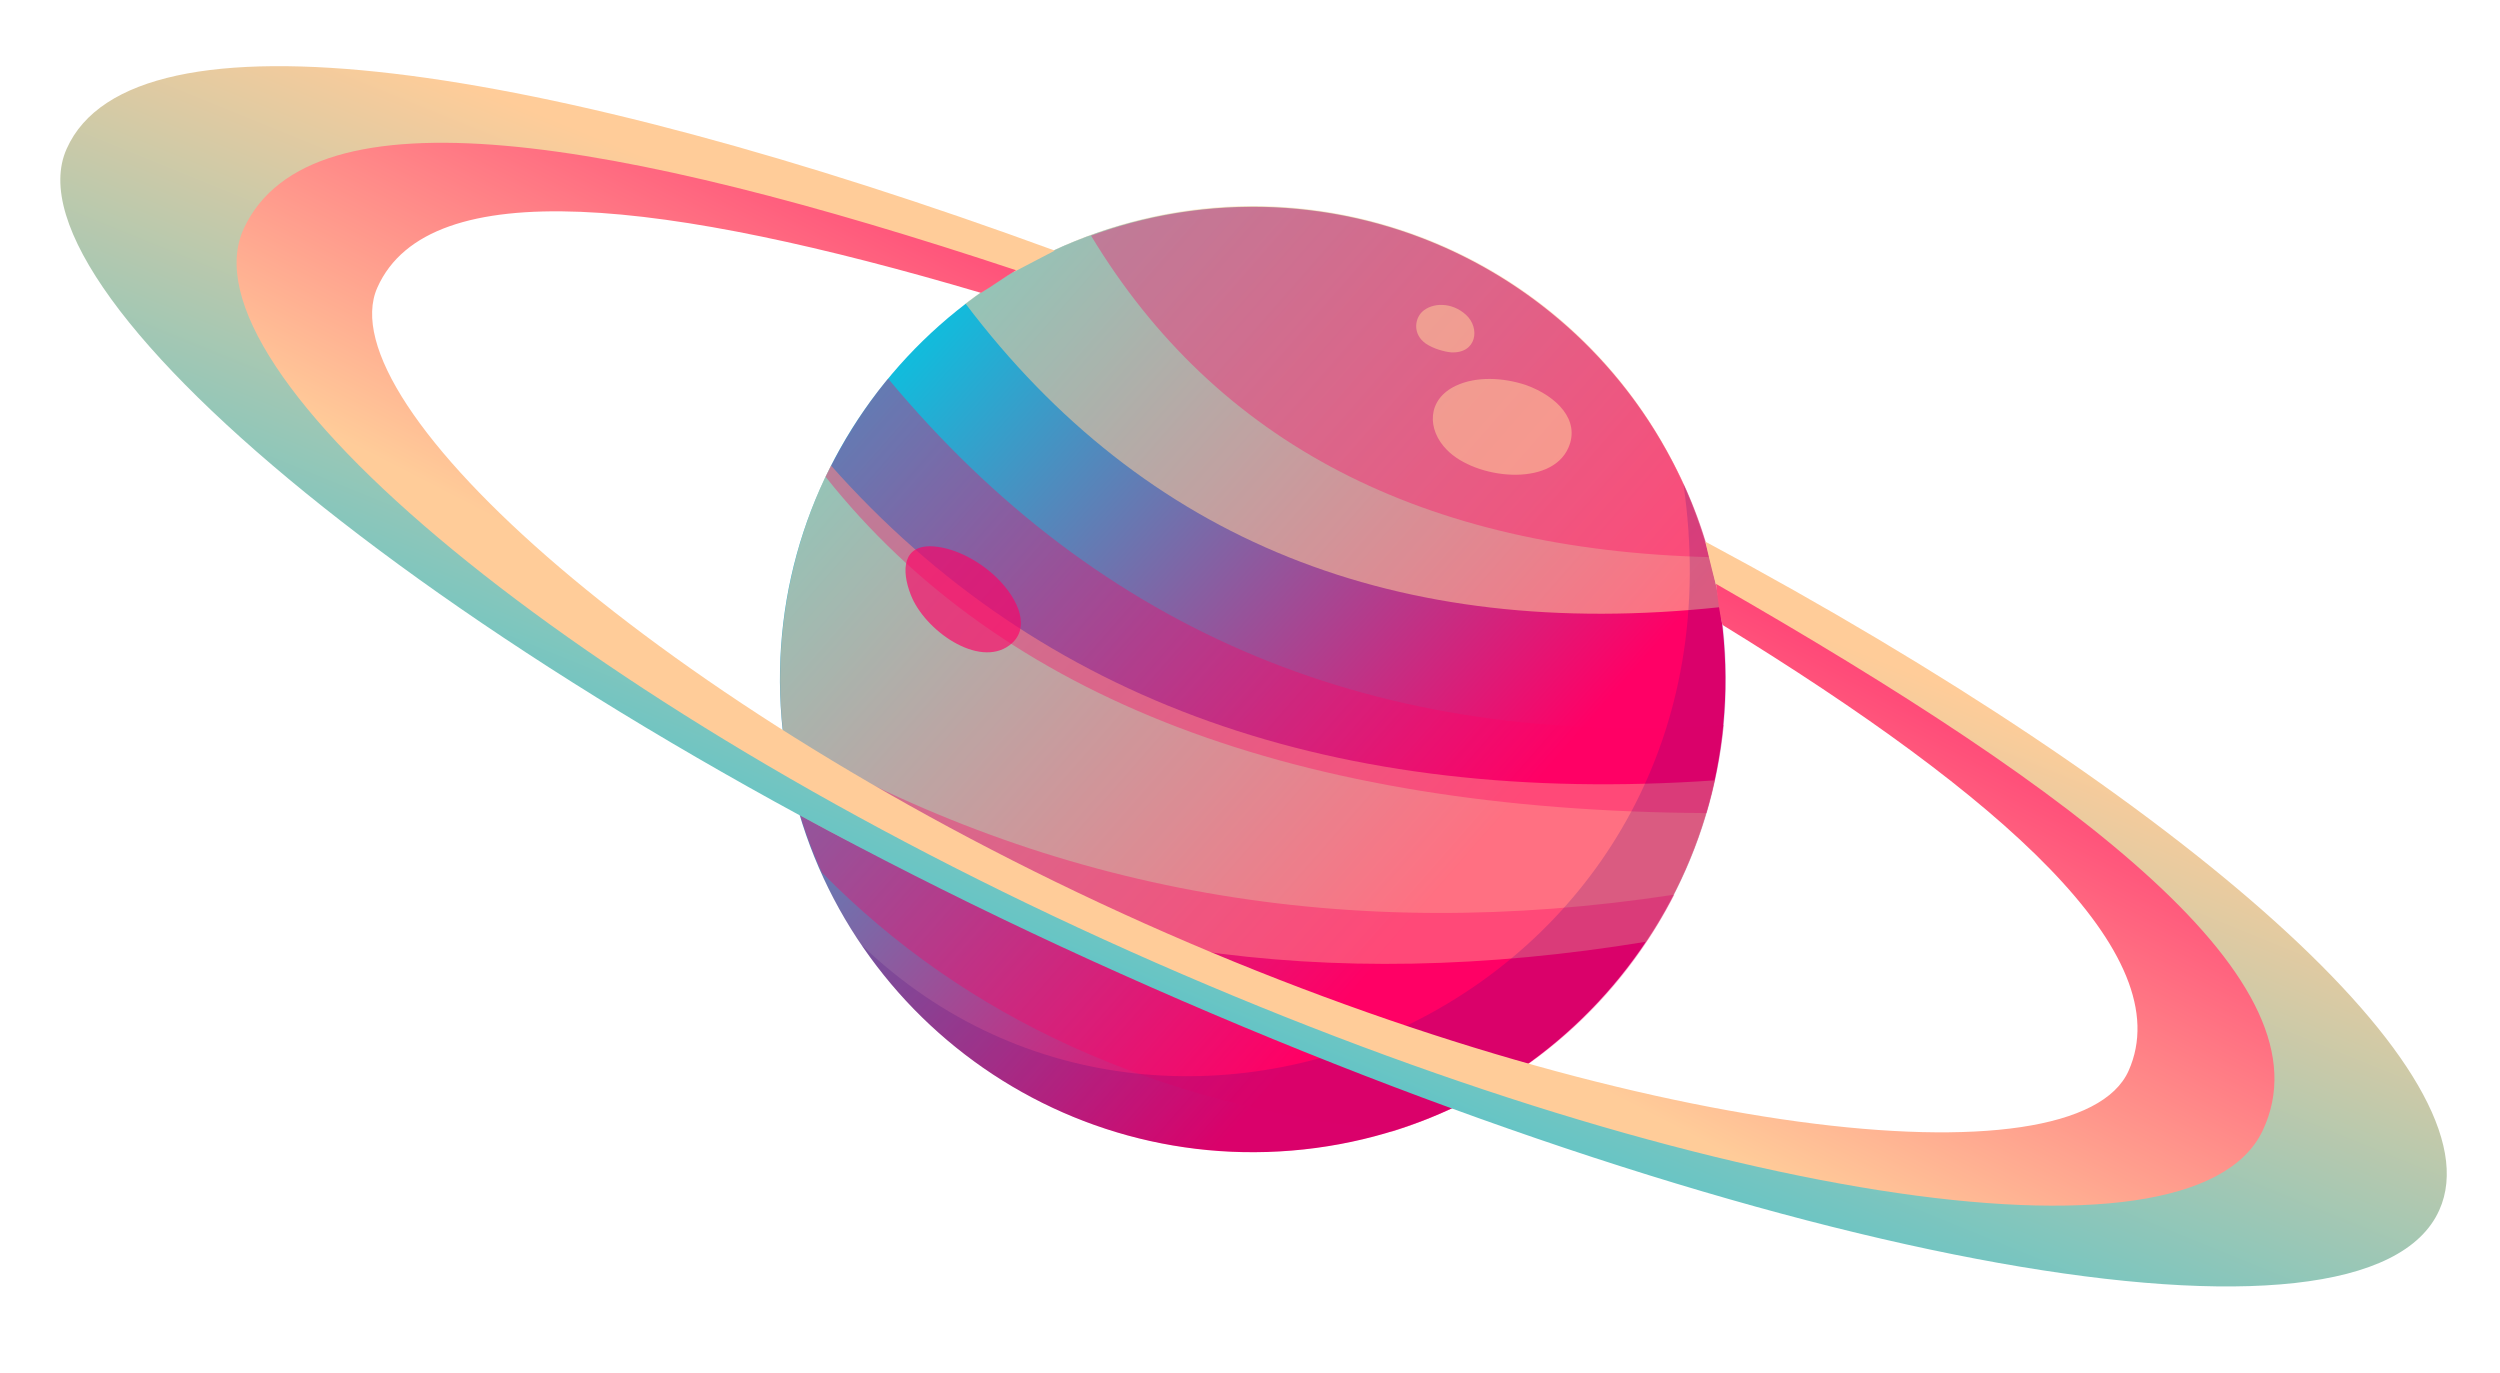
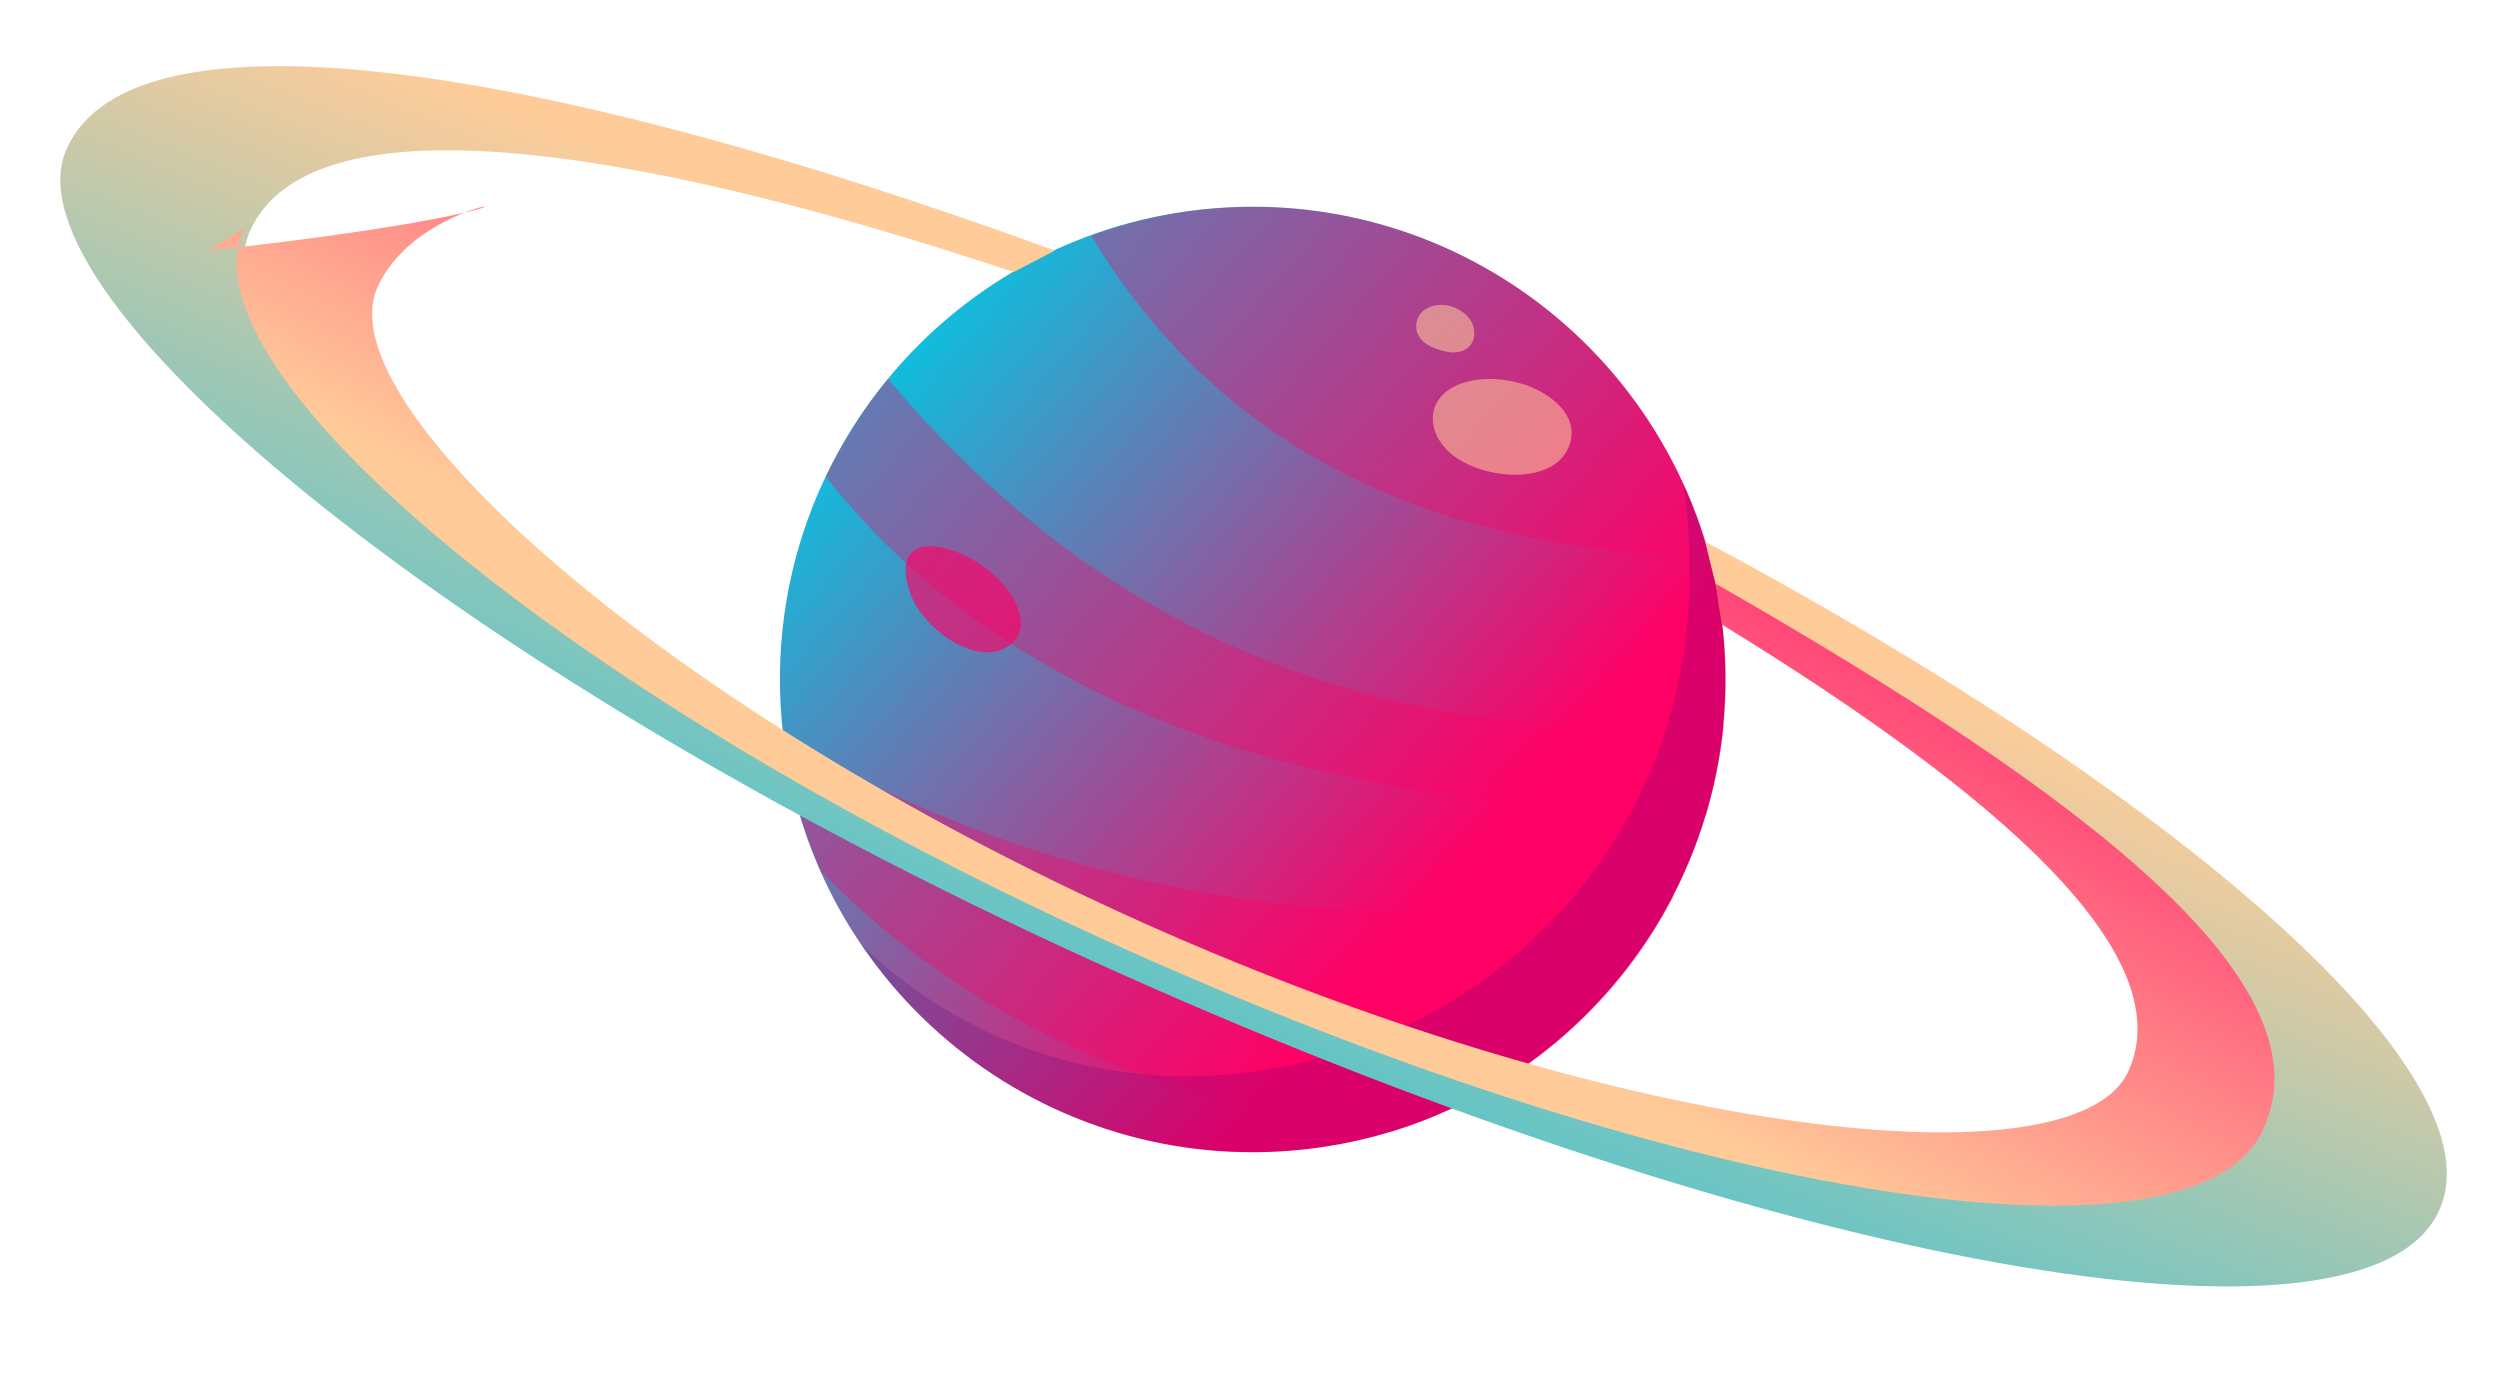
<svg xmlns="http://www.w3.org/2000/svg" xmlns:xlink="http://www.w3.org/1999/xlink" fill="#000000" height="230.6" preserveAspectRatio="xMidYMid meet" version="1" viewBox="-10.1 -11.1 420.0 230.6" width="420" zoomAndPan="magnify">
  <g>
    <linearGradient gradientTransform="matrix(.028 0 0 -.028 -33.036 -132.608)" gradientUnits="userSpaceOnUse" id="a" x1="6145.275" x2="9614.92" xlink:actuate="onLoad" xlink:show="other" xlink:type="simple" y1="-6483.02" y2="-9520.134">
      <stop offset="0" stop-color="#0cc0df" />
      <stop offset="1" stop-color="#ff0066" />
    </linearGradient>
    <path clip-rule="evenodd" d="M121.2,109.6c3.6,43.7,42,76.2,85.7,72.6c43.7-3.6,76.2-42,72.6-85.7c-3.6-43.7-42-76.2-85.7-72.6 C150.1,27.5,117.6,65.9,121.2,109.6L121.2,109.6z" fill="url(#a)" fill-rule="evenodd" />
    <g id="change1_1">
-       <path clip-rule="evenodd" d="M278.9,90.9c-54.4,5.8-96.7-11.2-126.8-51c3.1-2.4,6.5-4.6,10-6.5c38.4-21.2,86.7-7.2,107.9,31.3 C274.6,73.1,277.6,82,278.9,90.9z M266.5,147.1c5.5-8.3,9.4-17.5,11.5-27.1c-63.8,4.4-113.3-13.2-148.5-52.9 c-9,17.9-11.2,39-5.1,58.8C165.1,149,212.4,156,266.5,147.1L266.5,147.1z" fill="#ffcc99" fill-opacity="0.549" fill-rule="evenodd" />
-     </g>
+       </g>
    <g id="change2_1">
      <path clip-rule="evenodd" d="M121.6,112.9c44.9,25.9,94.8,34.7,149.6,26.3c-7,13.7-18,25.5-32.4,33.4c-4.9,2.7-9.9,4.8-15,6.4 c-39.8-4.5-71.7-19-95.8-43.5C124.6,128.1,122.5,120.5,121.6,112.9L121.6,112.9z M276.6,125.5c1.4-4.8,2.4-9.8,2.9-14.8 c-58,4-104.8-15.4-140.4-58.2c-4.2,5.1-7.7,10.7-10.5,16.5C158.2,106.3,207.6,125.1,276.6,125.5z M277.2,82.5 c-1.6-6.1-4-12-7.2-17.7c-19.2-34.8-60.6-49.6-96.8-36.3C194.2,63.3,228.9,81.3,277.2,82.5z" fill="#ff0066" fill-opacity="0.349" fill-rule="evenodd" />
    </g>
    <g id="change2_2">
      <path clip-rule="evenodd" d="M146.8,80.7c-5.3-0.4-5.5,4-3.9,8.1c2.3,6,11.4,12.4,16.6,8.5c3.6-2.7,1.7-7.6-2.2-11.4 C154.5,83.2,150.5,81,146.8,80.7L146.8,80.7z" fill="#ff0066" fill-opacity="0.651" fill-rule="evenodd" />
    </g>
    <g id="change1_2">
      <path clip-rule="evenodd" d="M234.5,53.7c-4.9,2.3-4.9,7.4-1.5,10.8c4.8,4.9,17.5,6.3,20.4-0.4c2-4.6-1.9-8.6-7.1-10.5 C242.4,52.3,237.9,52.1,234.5,53.7L234.5,53.7z M229.4,46.6c1.3,0.9,3.2,1.4,4.3,1.5c4.3,0.2,4.9-4.1,2.5-6.3 c-2.4-2.2-5.7-2.1-7.4-0.5C227.5,42.6,227.3,45.1,229.4,46.6L229.4,46.6z" fill="#ffcc99" fill-opacity="0.549" fill-rule="evenodd" />
    </g>
    <g id="change3_1">
      <path clip-rule="evenodd" d="M272.7,70.1c12.4,84.9-84.2,129.1-138,77.6c2.8,4,5.9,7.9,9.5,11.5c31,31,81.3,31,112.3,0 C280.7,135.1,286.1,99.4,272.7,70.1z" fill="#47077f" fill-opacity="0.2" fill-rule="evenodd" />
    </g>
    <linearGradient gradientTransform="matrix(.028 0 0 -.028 -33.036 -132.608)" gradientUnits="userSpaceOnUse" id="b" x1="8791.557" x2="6721.398" xlink:actuate="onLoad" xlink:show="other" xlink:type="simple" y1="-6947.931" y2="-12028.08">
      <stop offset="0" stop-color="#ffcc99" />
      <stop offset="1" stop-color="#0cc0df" />
    </linearGradient>
    <path clip-rule="evenodd" d="M276.4,79.9c80.9,43.3,133.5,89.7,123.3,112.3c-12.2,27.3-111.4,9.6-221.5-39.7C68.2,103.3-10.1,38.8,1.1,13.9 C12.2-11.1,81-0.5,167.1,31l-6.9,3.6C93.5,12.4,41.8,5.6,31.9,27.7c-9.9,22,55.3,78.6,148.4,120.3c93.1,41.6,177.5,55.3,188.6,30.5 c8.6-19.3-29.5-56-90.6-91C278.2,87.4,276.9,82.2,276.4,79.9z" fill="url(#b)" fill-rule="evenodd" />
    <linearGradient gradientTransform="matrix(.028 0 0 -.028 -33.036 -132.608)" gradientUnits="userSpaceOnUse" id="c" x1="7651.682" x2="9765.606" xlink:actuate="onLoad" xlink:show="other" xlink:type="simple" y1="-9444.055" y2="-5345.698">
      <stop offset="0" stop-color="#ffcc99" />
      <stop offset="1" stop-color="#ff0066" />
    </linearGradient>
-     <path clip-rule="evenodd" d="M278.2,87c61.4,35.2,103.7,67,91.8,91.9c-11.9,24.9-96.6,11.7-190.3-30.2C86,106.8,19.6,51.2,30.9,27.2 c11.3-24,62.5-15.2,129.7,7.1c-2,1.2-3.9,2.6-5.9,3.8C101.9,22.5,62,17.7,53.3,37.2c-8.7,19.5,47.5,70.4,128.8,106.8 c81.2,36.3,156.7,44.3,165.4,24.8c8.7-19.5-21.3-46.1-68.2-74.9C279,93.3,278.4,89.1,278.2,87L278.2,87z" fill="url(#c)" fill-rule="evenodd" />
+     <path clip-rule="evenodd" d="M278.2,87c61.4,35.2,103.7,67,91.8,91.9c-11.9,24.9-96.6,11.7-190.3-30.2C86,106.8,19.6,51.2,30.9,27.2 c-2,1.2-3.9,2.6-5.9,3.8C101.9,22.5,62,17.7,53.3,37.2c-8.7,19.5,47.5,70.4,128.8,106.8 c81.2,36.3,156.7,44.3,165.4,24.8c8.7-19.5-21.3-46.1-68.2-74.9C279,93.3,278.4,89.1,278.2,87L278.2,87z" fill="url(#c)" fill-rule="evenodd" />
  </g>
</svg>